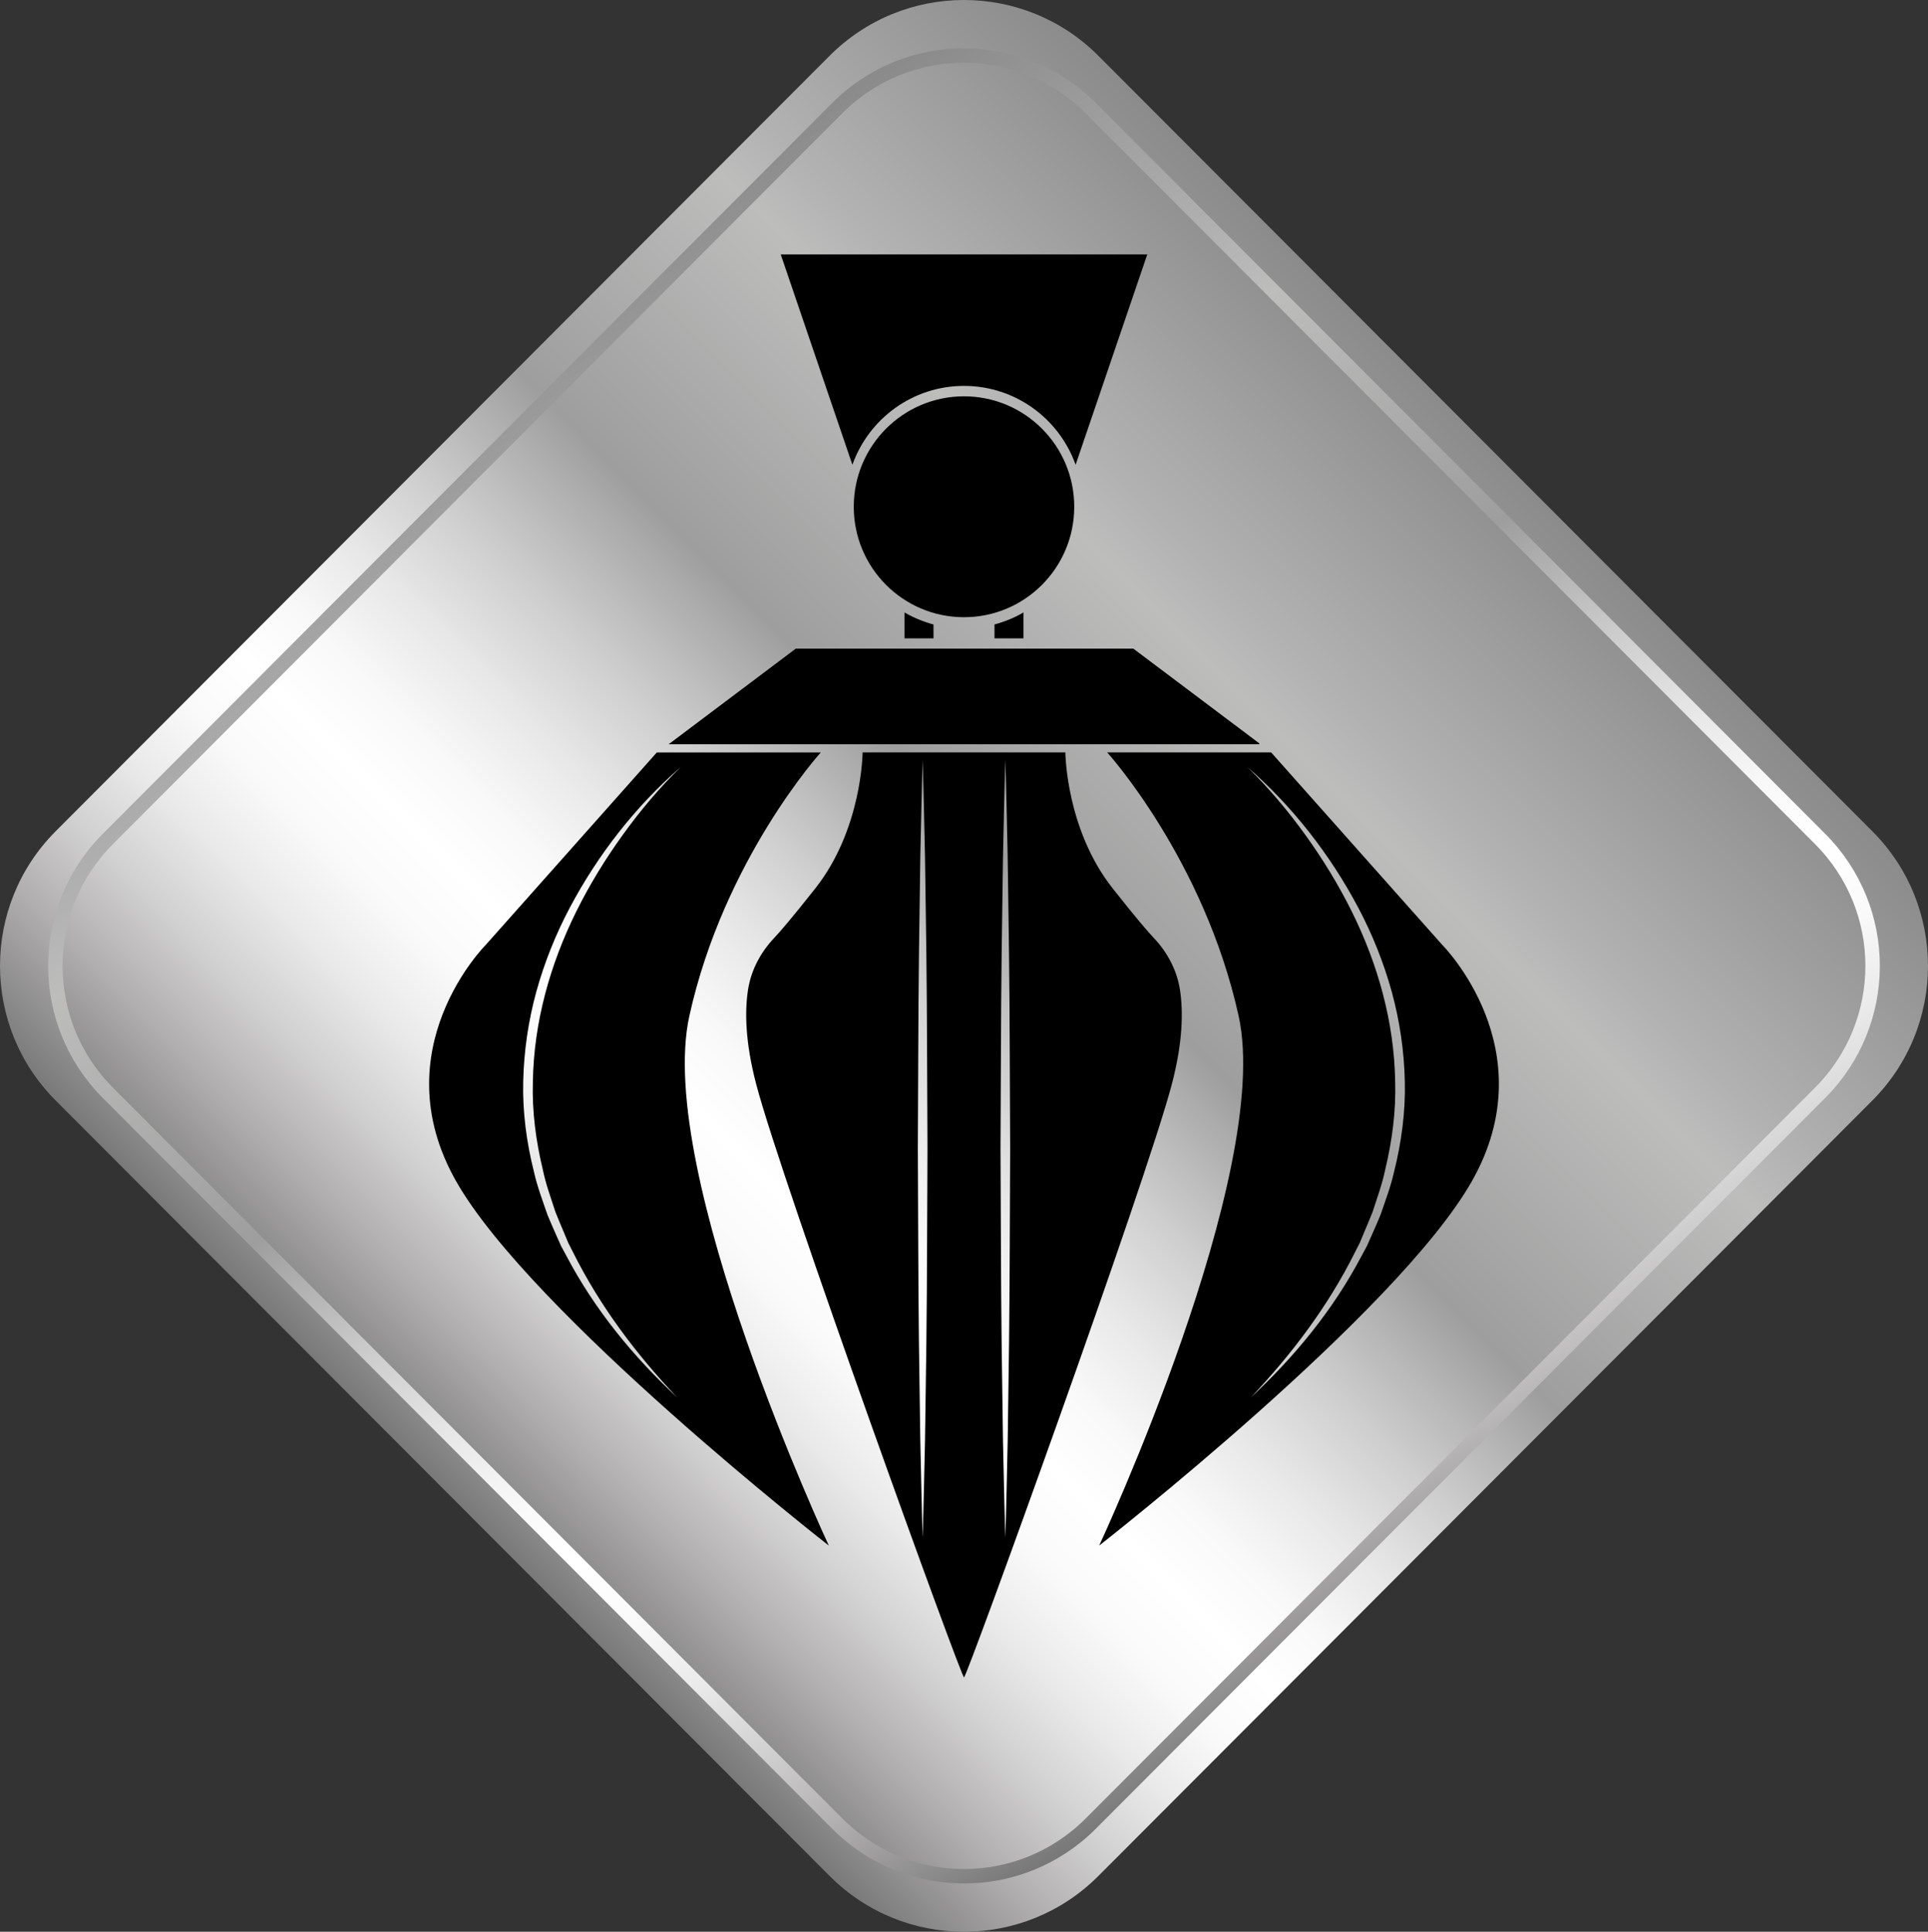
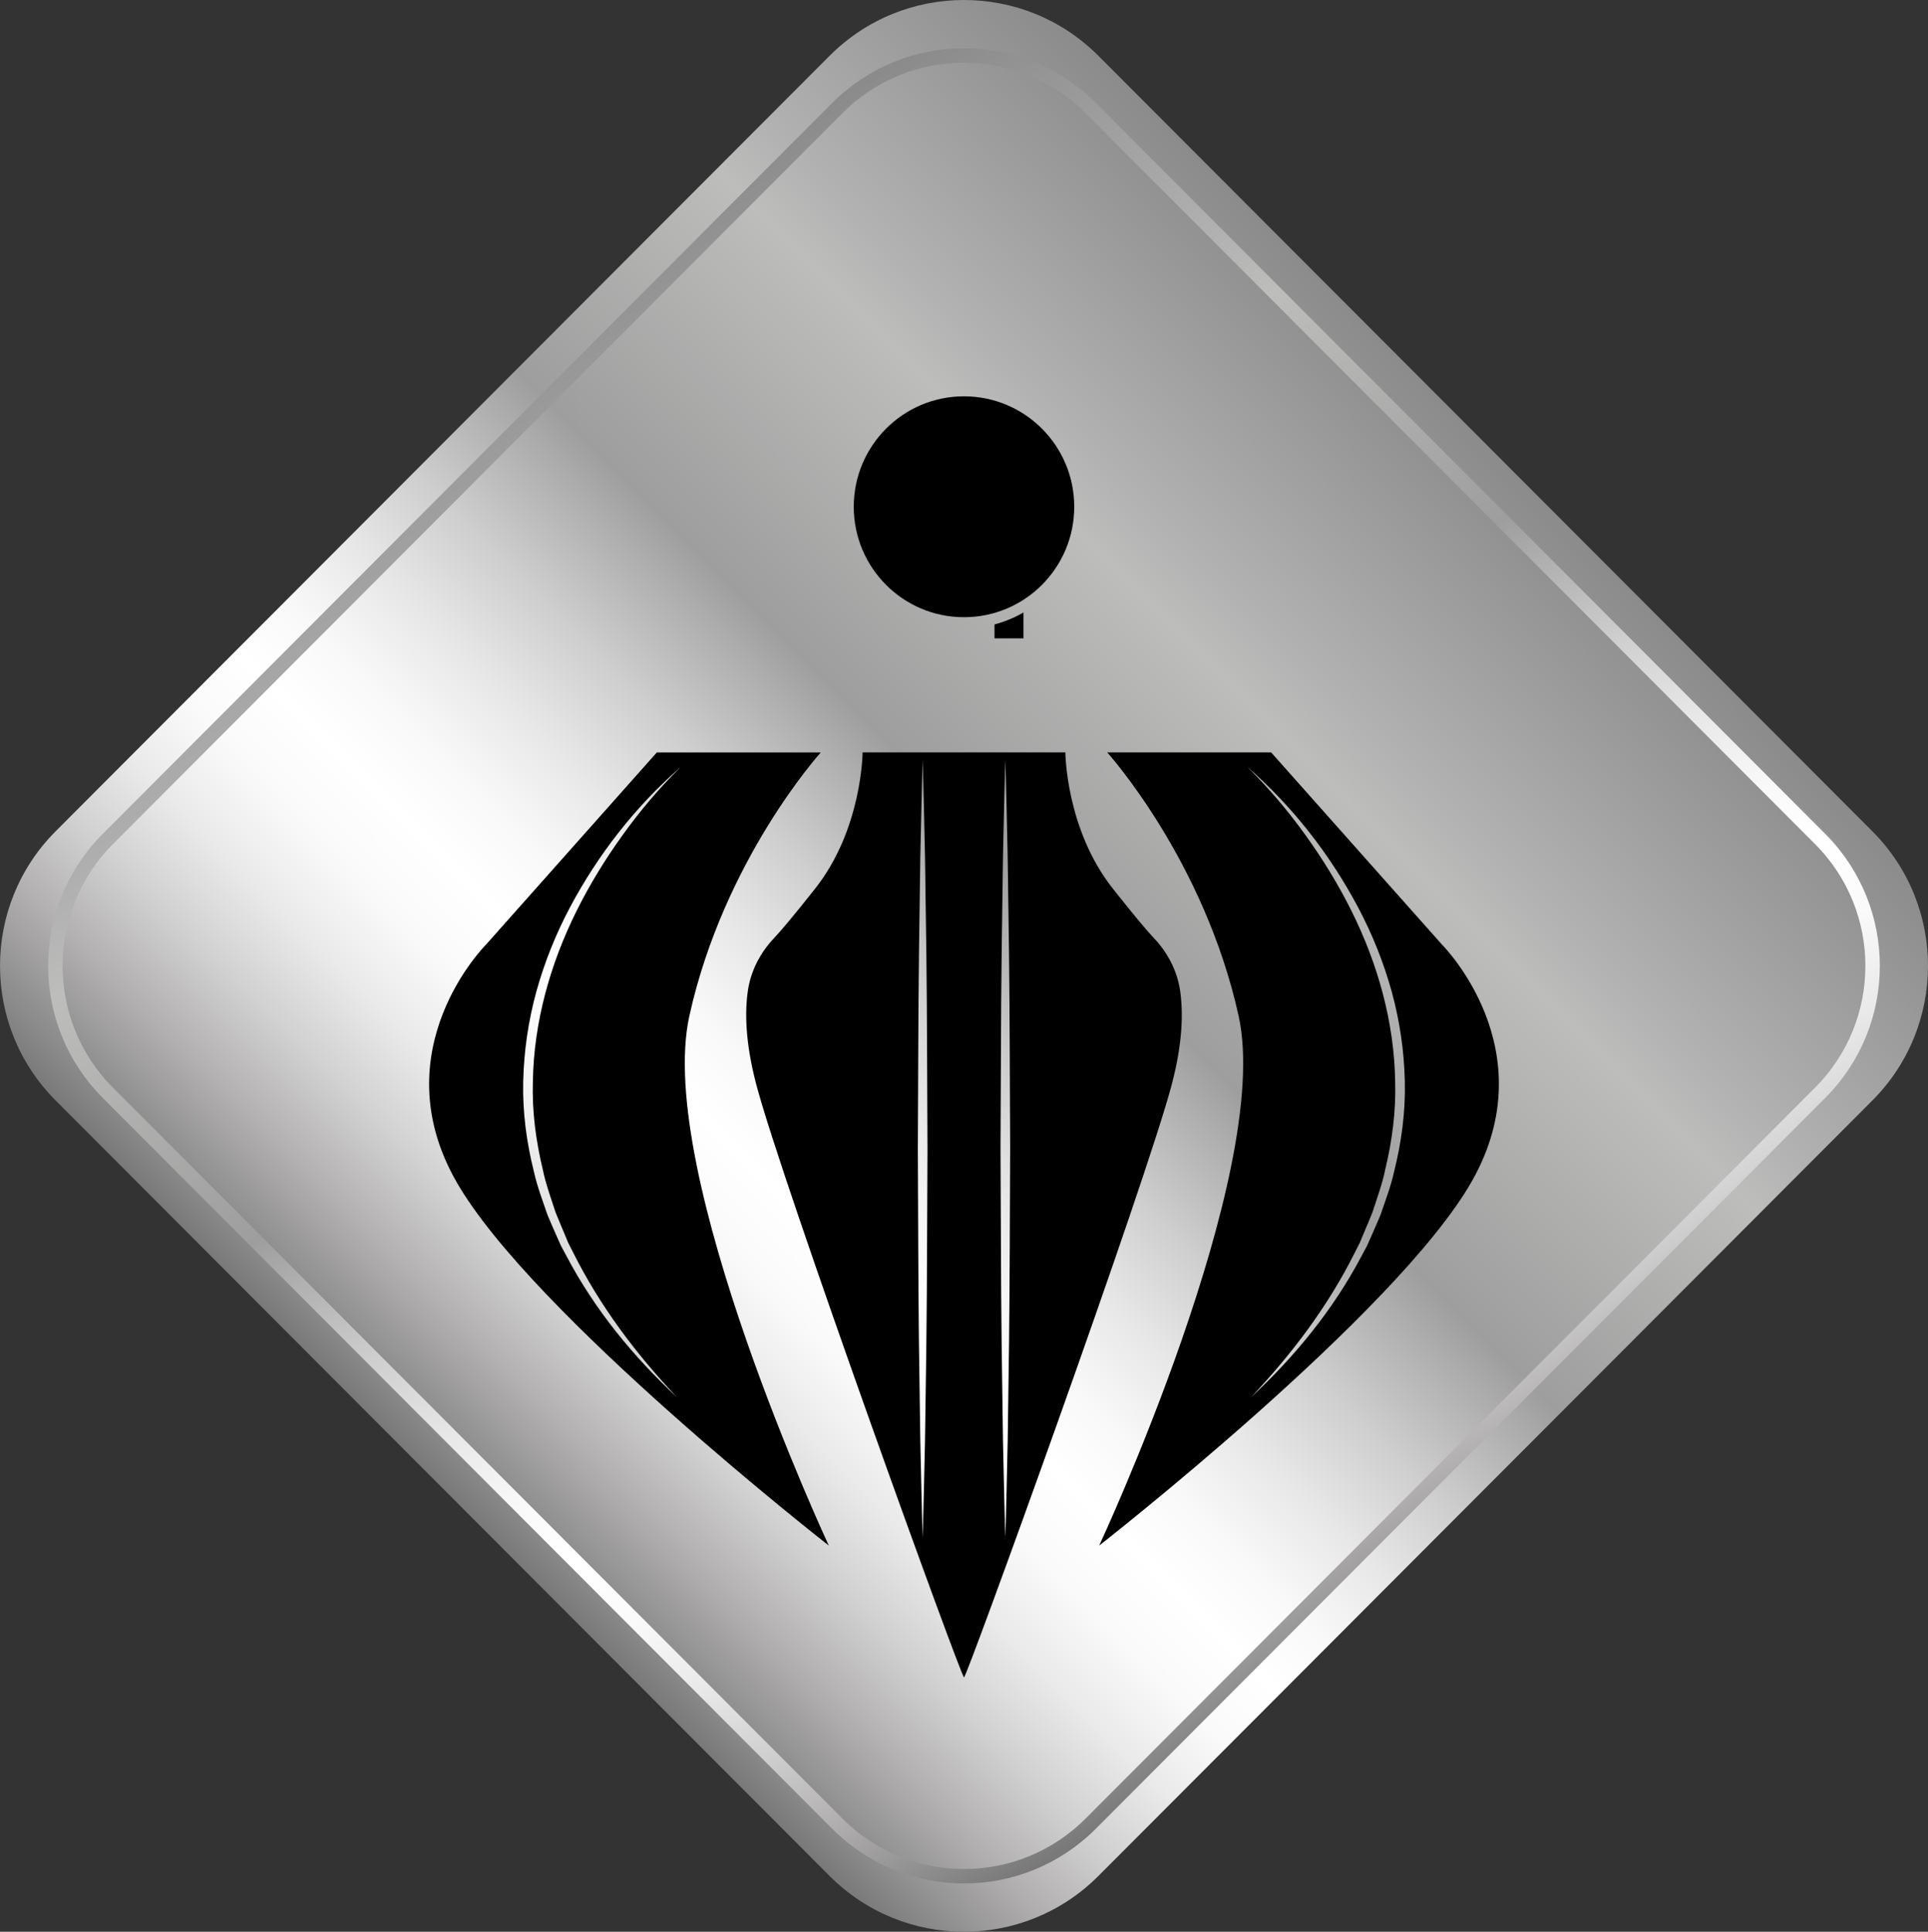
<svg xmlns="http://www.w3.org/2000/svg" width="534" height="535" viewBox="0 0 534 535" fill="none">
  <rect x="0" y="0" width="534" height="535" fill="#333333" stroke="none" />
  <path d="M518.582 304.787L304.213 519.558C283.658 540.152 250.334 540.152 229.778 519.558L15.418 304.787C-5.138 284.193 -5.138 250.807 15.418 230.213L229.783 15.447C250.338 -5.148 283.662 -5.148 304.217 15.447L518.587 230.217C539.138 250.807 539.138 284.193 518.582 304.787Z" fill="url(#paint0_linear_16_3)" />
  <path d="M267 170.937C283.862 170.937 297.532 157.242 297.532 140.348C297.532 123.454 283.862 109.759 267 109.759C250.138 109.759 236.468 123.454 236.468 140.348C236.468 157.242 250.138 170.937 267 170.937Z" fill="black" />
-   <path d="M267 106.875C281.26 106.875 293.387 115.988 297.913 128.72L317.758 70.465H216.242L236.087 128.72C240.613 115.988 252.74 106.875 267 106.875Z" fill="black" />
-   <path d="M313.899 179.642H220.413L185.199 206.122H348.801V205.887L313.899 179.642Z" fill="black" />
  <path d="M283.476 176.788V169.617C282.192 170.368 280.853 171.037 279.461 171.589C278.164 172.123 276.825 172.579 275.446 172.944V176.793H283.476V176.788Z" fill="black" />
-   <path d="M250.52 176.788V169.617C251.803 170.368 253.143 171.037 254.535 171.589C255.831 172.123 257.171 172.579 258.55 172.944V176.793H250.52V176.788Z" fill="black" />
  <path d="M190.93 281.378C200.499 238.006 227.333 208.385 227.333 208.385H224.779H183.386L181.93 208.381L134.536 261.688C134.536 261.688 105.6 290.622 126.333 327.149C147.066 363.676 229.553 428.051 229.553 428.051C229.553 428.051 181.362 324.751 190.93 281.378ZM150.331 323.883C151.155 327.901 152.577 331.754 153.839 335.654C154.576 337.566 155.413 339.442 156.193 341.34L157.377 344.185L158.773 346.931C166.122 361.648 176.15 374.996 187.553 387.02C175.426 375.743 164.708 362.703 156.913 347.882L155.421 345.124L154.142 342.257C153.31 340.337 152.434 338.434 151.649 336.493C150.296 332.527 148.788 328.604 147.877 324.495C145.835 316.363 144.708 307.945 144.916 299.531C145.098 291.126 146.325 282.751 148.54 274.663C150.778 266.579 153.908 258.76 157.819 251.376C165.645 236.62 176.072 223.271 188.581 212.381C182.662 218.18 177.308 224.518 172.486 231.221C167.657 237.91 163.334 244.96 159.67 252.327C152.356 267.035 147.834 283.198 147.591 299.575C147.34 307.75 148.419 315.938 150.331 323.883Z" fill="black" />
  <path d="M326.811 274.094C325.965 268.677 323.321 263.721 319.548 259.746C317.927 258.039 314.679 254.273 308.18 246.046C295.195 229.605 295.074 208.372 295.074 208.372H238.918C238.918 208.372 238.796 229.605 225.811 246.046C219.316 254.264 216.069 258.03 214.447 259.742C210.675 263.721 208.026 268.677 207.185 274.098C206.248 280.14 206.4 288.606 209.413 300.152C216.429 327.045 266.588 465.629 267.004 464.526C267.408 465.625 317.567 327.04 324.595 300.152C327.604 288.606 327.752 280.136 326.811 274.094ZM256.577 371.973L256.204 398.896C255.983 407.87 255.853 416.844 255.549 425.818C255.246 416.844 255.116 407.87 254.895 398.896L254.522 371.973C254.309 354.024 254.318 336.076 254.214 318.127C254.327 300.178 254.305 282.23 254.526 264.281L254.899 237.358C255.12 228.384 255.25 219.41 255.554 210.435C255.857 219.41 255.983 228.384 256.204 237.358L256.577 264.281C256.798 282.23 256.776 300.178 256.889 318.127C256.781 336.076 256.794 354.024 256.577 371.973ZM279.478 371.973L279.105 398.896C278.884 407.87 278.754 416.844 278.451 425.818C278.147 416.844 278.017 407.87 277.796 398.896L277.423 371.973C277.211 354.024 277.219 336.076 277.115 318.127C277.228 300.178 277.206 282.23 277.427 264.281L277.8 237.358C278.021 228.384 278.151 219.41 278.451 210.435C278.754 219.41 278.884 228.384 279.101 237.358L279.474 264.281C279.695 282.23 279.673 300.178 279.786 318.127C279.682 336.076 279.691 354.024 279.478 371.973Z" fill="black" />
  <path d="M399.464 261.688L352.066 208.376L350.609 208.381H309.217H306.663C306.663 208.381 333.492 238.001 343.065 281.374C352.634 324.747 304.443 428.047 304.443 428.047C304.443 428.047 386.929 363.672 407.663 327.145C428.4 290.622 399.464 261.688 399.464 261.688ZM386.127 324.491C385.217 328.6 383.704 332.522 382.355 336.488C381.57 338.43 380.695 340.332 379.862 342.252L378.583 345.119L377.092 347.878C369.296 362.699 358.578 375.739 346.451 387.015C357.85 374.992 367.883 361.643 375.232 346.926L376.628 344.181L377.811 341.336C378.587 339.438 379.429 337.561 380.166 335.65C381.427 331.749 382.849 327.896 383.673 323.878C385.585 315.933 386.665 307.75 386.422 299.566C386.179 283.19 381.657 267.026 374.343 252.318C370.679 244.956 366.361 237.906 361.527 231.212C356.705 224.509 351.351 218.172 345.432 212.373C357.941 223.263 368.368 236.611 376.194 251.367C380.105 258.752 383.235 266.57 385.473 274.654C387.688 282.747 388.915 291.117 389.097 299.522C389.297 307.941 388.165 316.359 386.127 324.491Z" fill="black" />
  <path d="M504.132 302.641L302.08 505.071C282.708 524.479 251.296 524.479 231.924 505.071L29.869 302.641C10.497 283.233 10.497 251.762 29.869 232.354L231.92 29.924C251.292 10.516 282.704 10.516 302.076 29.924L504.127 232.354C523.503 251.762 523.503 283.233 504.132 302.641Z" stroke="url(#paint1_linear_16_3)" stroke-width="4" stroke-miterlimit="10" />
  <defs>
    <linearGradient id="paint0_linear_16_3" x1="122.598" y1="412.168" x2="411.935" y2="123.372" gradientUnits="userSpaceOnUse">
      <stop stop-color="#79797A" />
      <stop offset="0.027" stop-color="#8C8B8B" />
      <stop offset="0.086" stop-color="#B2B0B1" />
      <stop offset="0.144" stop-color="#D2D1D1" />
      <stop offset="0.2" stop-color="#EBEAEB" />
      <stop offset="0.254" stop-color="#FAFAFA" />
      <stop offset="0.303" stop-color="white" />
      <stop offset="0.349" stop-color="#FAF9FA" />
      <stop offset="0.407" stop-color="#E9E8E9" />
      <stop offset="0.473" stop-color="#CFCECF" />
      <stop offset="0.544" stop-color="#ADACAC" />
      <stop offset="0.571" stop-color="#9E9E9E" />
      <stop offset="0.763" stop-color="#BDBDBC" />
      <stop offset="0.807" stop-color="#B2B2B2" />
      <stop offset="1" stop-color="#8B8B8B" />
    </linearGradient>
    <linearGradient id="paint1_linear_16_3" x1="379.734" y1="463.128" x2="153.631" y2="72.237" gradientUnits="userSpaceOnUse">
      <stop stop-color="#79797A" />
      <stop offset="0.027" stop-color="#8C8B8B" />
      <stop offset="0.086" stop-color="#B2B0B1" />
      <stop offset="0.144" stop-color="#D2D1D1" />
      <stop offset="0.2" stop-color="#EBEAEB" />
      <stop offset="0.254" stop-color="#FAFAFA" />
      <stop offset="0.303" stop-color="white" />
      <stop offset="0.349" stop-color="#FAF9FA" />
      <stop offset="0.407" stop-color="#E9E8E9" />
      <stop offset="0.473" stop-color="#CFCECF" />
      <stop offset="0.544" stop-color="#ADACAC" />
      <stop offset="0.571" stop-color="#9E9E9E" />
      <stop offset="0.763" stop-color="#BDBDBC" />
      <stop offset="0.807" stop-color="#B2B2B2" />
      <stop offset="1" stop-color="#8B8B8B" />
    </linearGradient>
  </defs>
</svg>